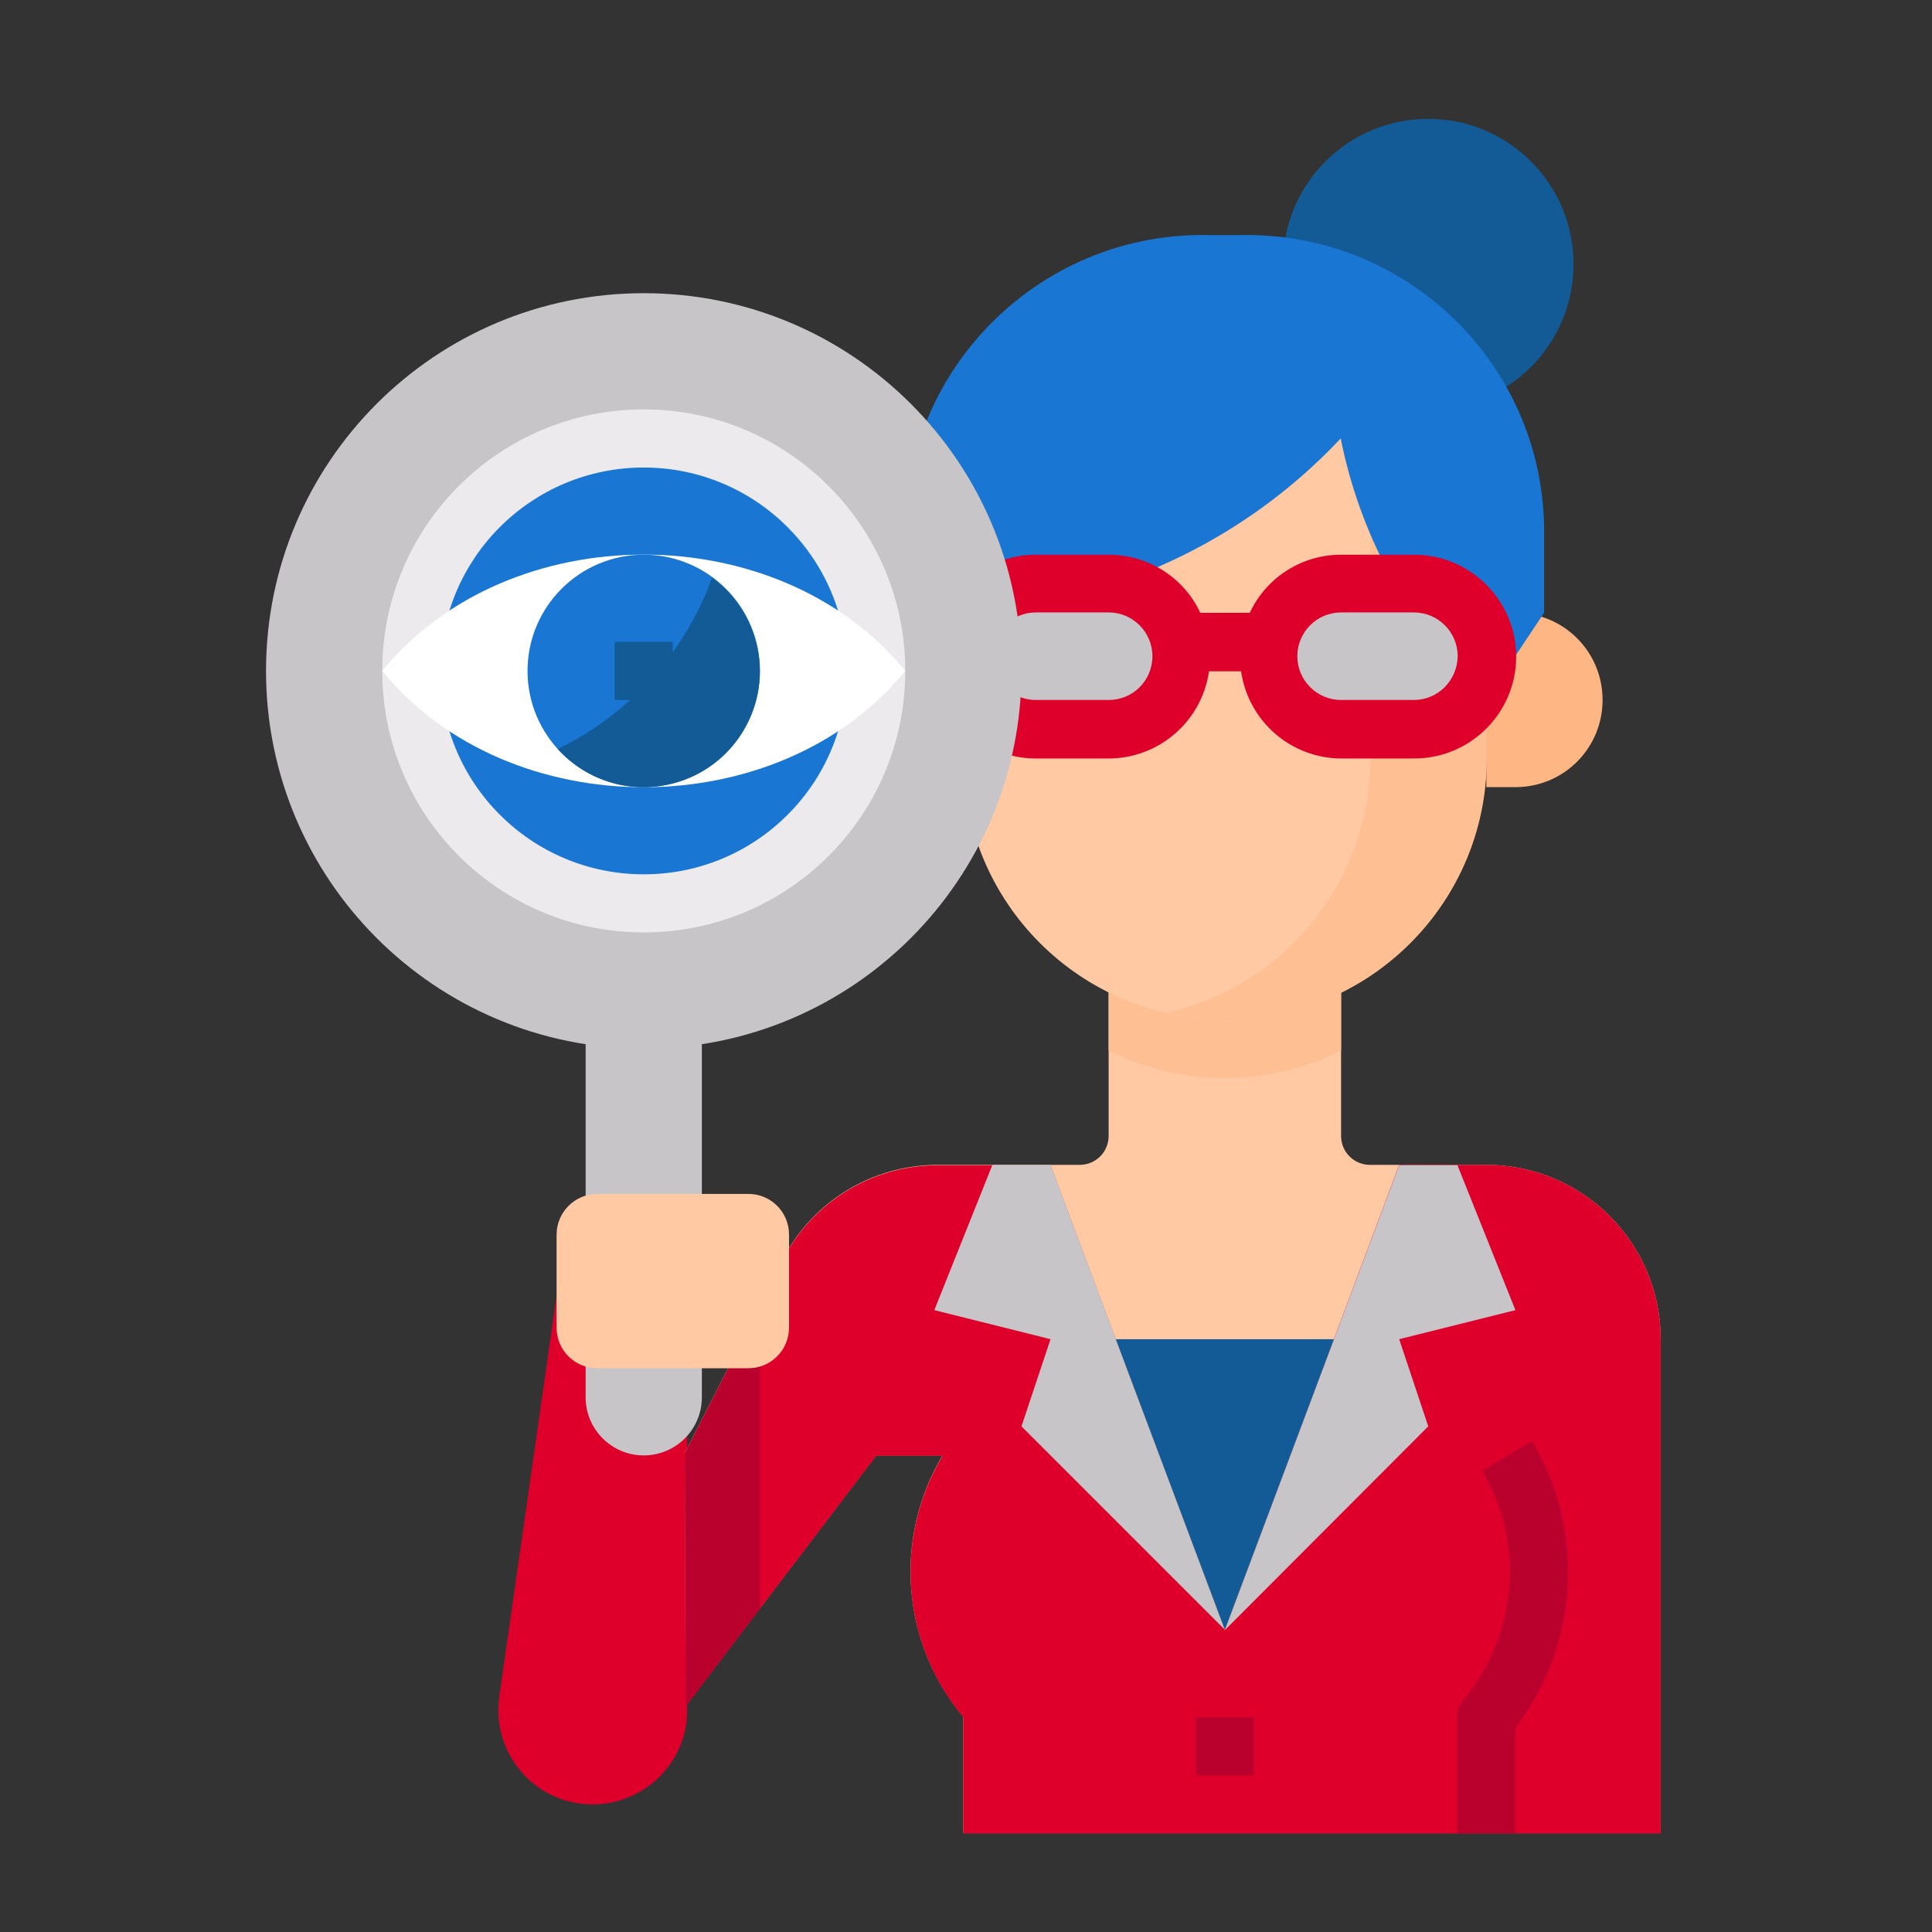
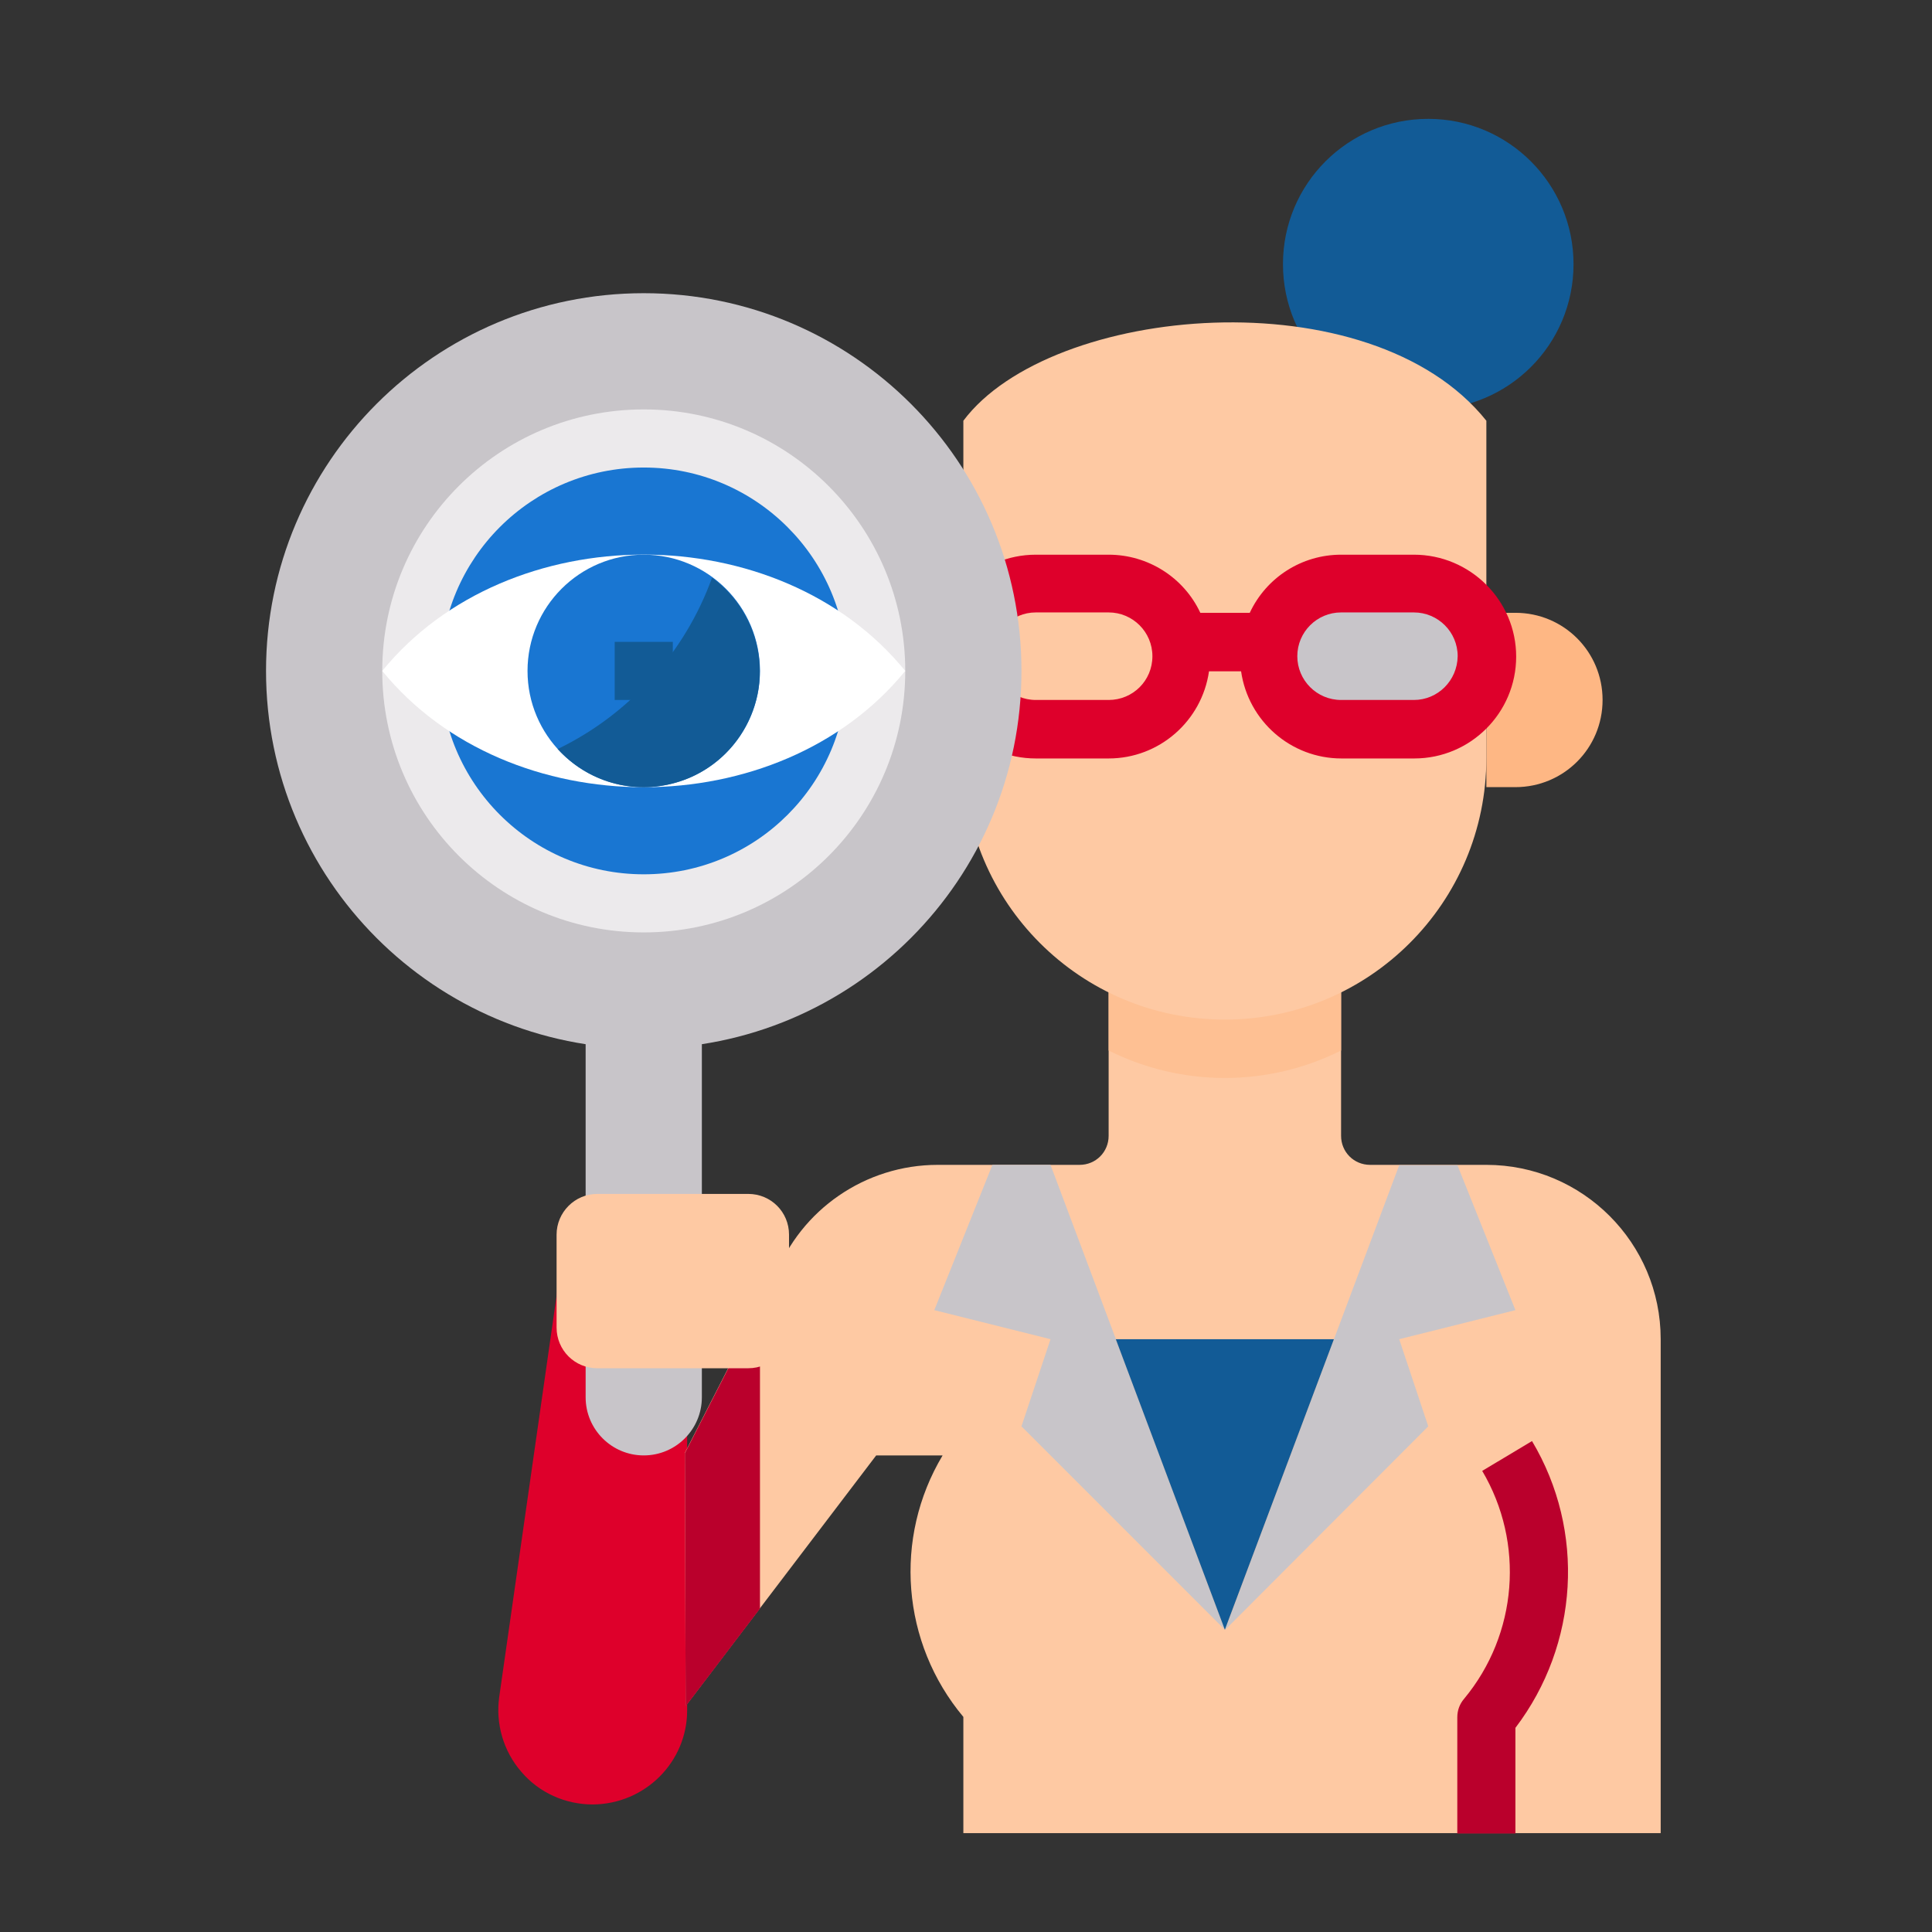
<svg xmlns="http://www.w3.org/2000/svg" version="1.1" id="Capa_1" x="0px" y="0px" viewBox="0 0 512 512" style="enable-background:new 0 0 512 512;" xml:space="preserve">
  <rect x="0" y="0" width="512" height="512" fill="#333333" stroke="none" />
  <style type="text/css">
	.st0{fill:#DE002B;}
	.st1{fill:#FEC9A3;}
	.st2{fill:#C8C5C9;}
	.st3{fill:#BA002C;}
	.st4{fill:#FEC093;}
	.st5{fill:#125B96;}
	.st6{fill:#FEB784;}
	.st7{fill:#1976D2;}
	.st8{fill:#ECEAEC;}
	.st9{fill:#FFFFFF;}
</style>
  <path class="st0" d="M157.1,478.2c-7.3,0-14.2-3.1-18.9-8.6c-4.8-5.5-6.9-12.8-5.9-19.9l18-125.9h31.8v129.5  C182.1,466.9,171,478.1,157.1,478.2z" />
  <path class="st1" d="M393.9,308.7h-30.8c-4.3,0-7.7-3.4-7.7-7.7v-53.9h-61.6V301c0,4.3-3.4,7.7-7.7,7.7h-37.6  c-19.1,0-36.3,11.8-43.1,29.6l-23.9,46.7l0.2,67.1l50.5-66.4h17.6c-13.1,21.9-10.9,49.7,5.5,69.3v30.8h184.8V354.9  C440.1,329.4,419.4,308.7,393.9,308.7z" />
  <path class="st2" d="M155.2,247.1H186v123.2c0,8.5-6.9,15.4-15.4,15.4s-15.4-6.9-15.4-15.4V247.1z" />
-   <path class="st0" d="M181.7,452.2l50.5-66.4h17.6c-13.1,21.9-10.9,49.7,5.5,69.3v30.8h184.8V354.9c0-25.5-20.7-46.2-46.2-46.2h-23.1  L324.6,432l-46.2-123.2h-29.9c-19.1,0-36.3,11.8-43.1,29.6l-23.9,46.7L181.7,452.2z" />
  <path class="st3" d="M201.4,346.2l-19.9,38.9l0.2,67.1l19.7-25.9V346.2z" />
  <path class="st4" d="M355.4,278.4v-31.2h-61.6v31.2C313.2,288.1,336,288.1,355.4,278.4z" />
  <path class="st3" d="M401.6,485.9h-15.4v-30.8c0-1.8,0.6-3.5,1.8-4.9c14.2-17.1,16.1-41.3,4.8-60.4l13.2-7.9  c14.2,23.8,12.4,53.9-4.4,76V485.9z" />
  <path class="st2" d="M263,308.7l-15.4,38.5l30.8,7.7l-7.7,23.1l53.9,53.9l-46.2-123.2H263z" />
  <path class="st2" d="M386.2,308.7l15.4,38.5l-30.8,7.7l7.7,23.1L324.6,432l46.2-123.2H386.2z" />
  <path class="st5" d="M295.7,354.9l28.9,77l28.9-77H295.7z" />
-   <path class="st3" d="M316.9,455.1h15.4v15.4h-15.4V455.1z" />
  <path class="st1" d="M158.3,316.4h40c6,0,10.8,4.8,10.8,10.8v24.6c0,6-4.8,10.8-10.8,10.8h-40c-6,0-10.8-4.8-10.8-10.8v-24.6  C147.5,321.3,152.3,316.4,158.3,316.4z" />
  <path class="st6" d="M401.6,208.6h-7.7v-46.2h7.7c12.8,0,23.1,10.3,23.1,23.1C424.7,198.3,414.4,208.6,401.6,208.6z" />
  <path class="st5" d="M417,70c0,21.3-17.2,38.5-38.5,38.5S340,91.3,340,70s17.2-38.5,38.5-38.5S417,48.8,417,70z" />
  <path class="st1" d="M324.6,270.2c-38.3,0-69.3-31-69.3-69.3v-89.4c23.1-30.8,107.8-38.5,138.6,0v89.4  C393.9,239.2,362.9,270.2,324.6,270.2z" />
-   <path class="st4" d="M310.8,86.4c20,1.3,38.8,10.3,52.4,25.1v89.4c0,32.3-22.4,60.3-53.9,67.5c20.6,4.8,42.2-0.1,58.7-13.3  c16.5-13.2,26.1-33.1,26-54.2v-89.4C376.5,89.7,341.8,82.7,310.8,86.4z" />
-   <path class="st7" d="M328.6,62.3h-8.1c-43.5-1-79.6,33.5-80.7,77v23.1h8.1c40.7,0.1,79.6-16.6,107.4-46.2  c5,25.1,17.4,48.2,35.5,66.3l3,3l15.4-23.1v-23.1C408.3,95.8,372.2,61.3,328.6,62.3z" />
  <path class="st6" d="M247.6,162.4h7.7v46.2h-7.7c-12.8,0-23.1-10.3-23.1-23.1S234.8,162.4,247.6,162.4z" />
-   <path class="st2" d="M274.6,154.7h19.3c10.6,0,19.3,8.6,19.3,19.3c0,10.6-8.6,19.3-19.3,19.3h-19.3c-10.6,0-19.3-8.6-19.3-19.3  C255.3,163.3,263.9,154.7,274.6,154.7z" />
  <path class="st2" d="M355.4,154.7h19.3c10.6,0,19.3,8.6,19.3,19.3c0,10.6-8.6,19.3-19.3,19.3h-19.3c-10.6,0-19.3-8.6-19.3-19.3  C336.2,163.3,344.8,154.7,355.4,154.7z" />
  <path class="st0" d="M374.7,147h-19.3c-10.4,0-19.8,6-24.2,15.4h-13.1c-4.4-9.4-13.9-15.4-24.3-15.4h-19.3c-14.9,0-27,12.1-27,27  s12.1,27,27,27h19.3c13.4,0,24.7-9.9,26.6-23.1h8.5c1.9,13.2,13.2,23.1,26.6,23.1h19.3c14.9,0,27-12.1,27-27S389.6,147,374.7,147z   M293.8,185.5h-19.3c-6.4,0-11.6-5.2-11.6-11.6c0-6.4,5.2-11.6,11.6-11.6h19.3c6.4,0,11.6,5.2,11.6,11.6  C305.4,180.4,300.2,185.5,293.8,185.5z M374.7,185.5h-19.3c-6.4,0-11.6-5.2-11.6-11.6c0-6.4,5.2-11.6,11.6-11.6h19.3  c6.4,0,11.6,5.2,11.6,11.6C386.2,180.4,381,185.5,374.7,185.5z" />
  <path class="st2" d="M270.7,177.8c0,55.3-44.8,100.1-100.1,100.1S70.5,233.1,70.5,177.8S115.3,77.7,170.6,77.7  S270.7,122.5,270.7,177.8z" />
  <path class="st8" d="M239.9,177.8c0,38.3-31,69.3-69.3,69.3s-69.3-31-69.3-69.3s31-69.3,69.3-69.3S239.9,139.6,239.9,177.8z" />
  <path class="st7" d="M224.5,177.8c0,29.8-24.1,53.9-53.9,53.9s-53.9-24.1-53.9-53.9s24.1-53.9,53.9-53.9S224.5,148.1,224.5,177.8z" />
  <path class="st9" d="M101.3,177.8c33.5-41.1,105.1-41.1,138.6,0C206.4,218.9,134.8,218.9,101.3,177.8z" />
  <path class="st7" d="M201.4,177.8c0,17-13.8,30.8-30.8,30.8s-30.8-13.8-30.8-30.8s13.8-30.8,30.8-30.8S201.4,160.8,201.4,177.8z" />
  <path class="st5" d="M188.7,153.1c-7.2,19.9-21.9,36.2-40.9,45.4c7.9,8.7,20,12.2,31.3,8.9c11.3-3.2,19.7-12.6,21.8-24.2  C202.9,171.7,198.2,160,188.7,153.1z" />
  <path class="st5" d="M162.9,170.1h15.4v15.4h-15.4V170.1z" />
</svg>